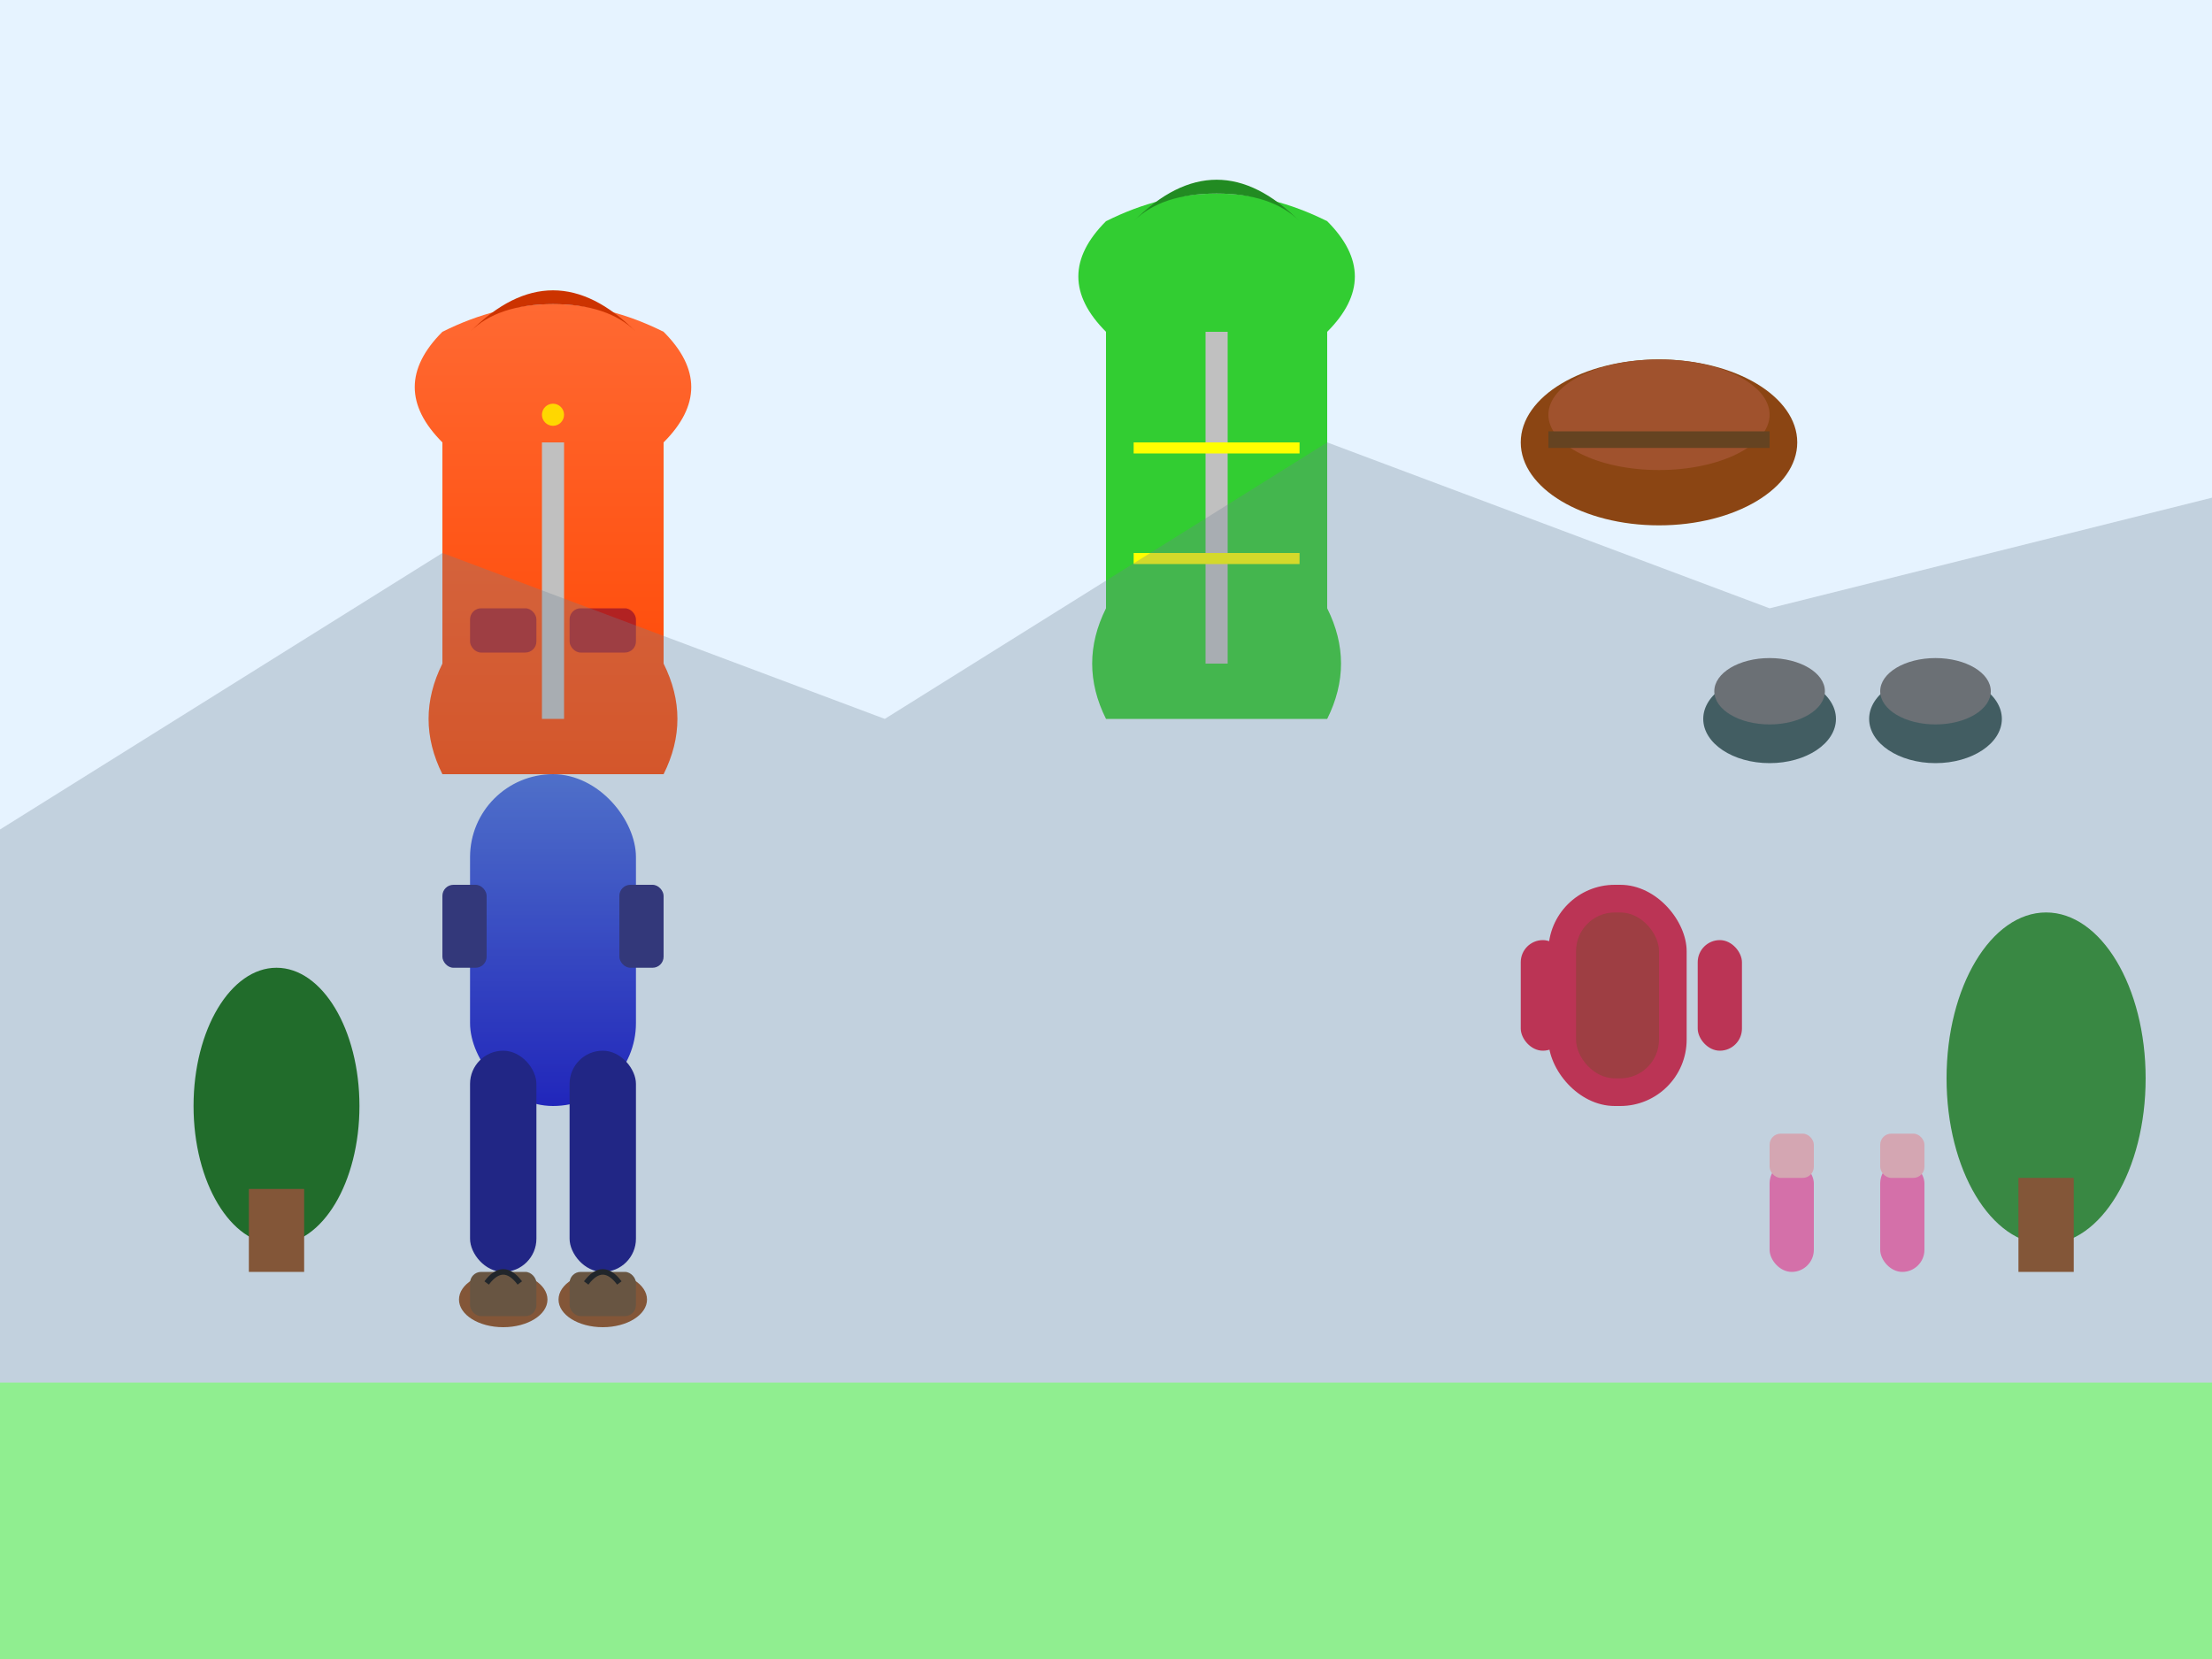
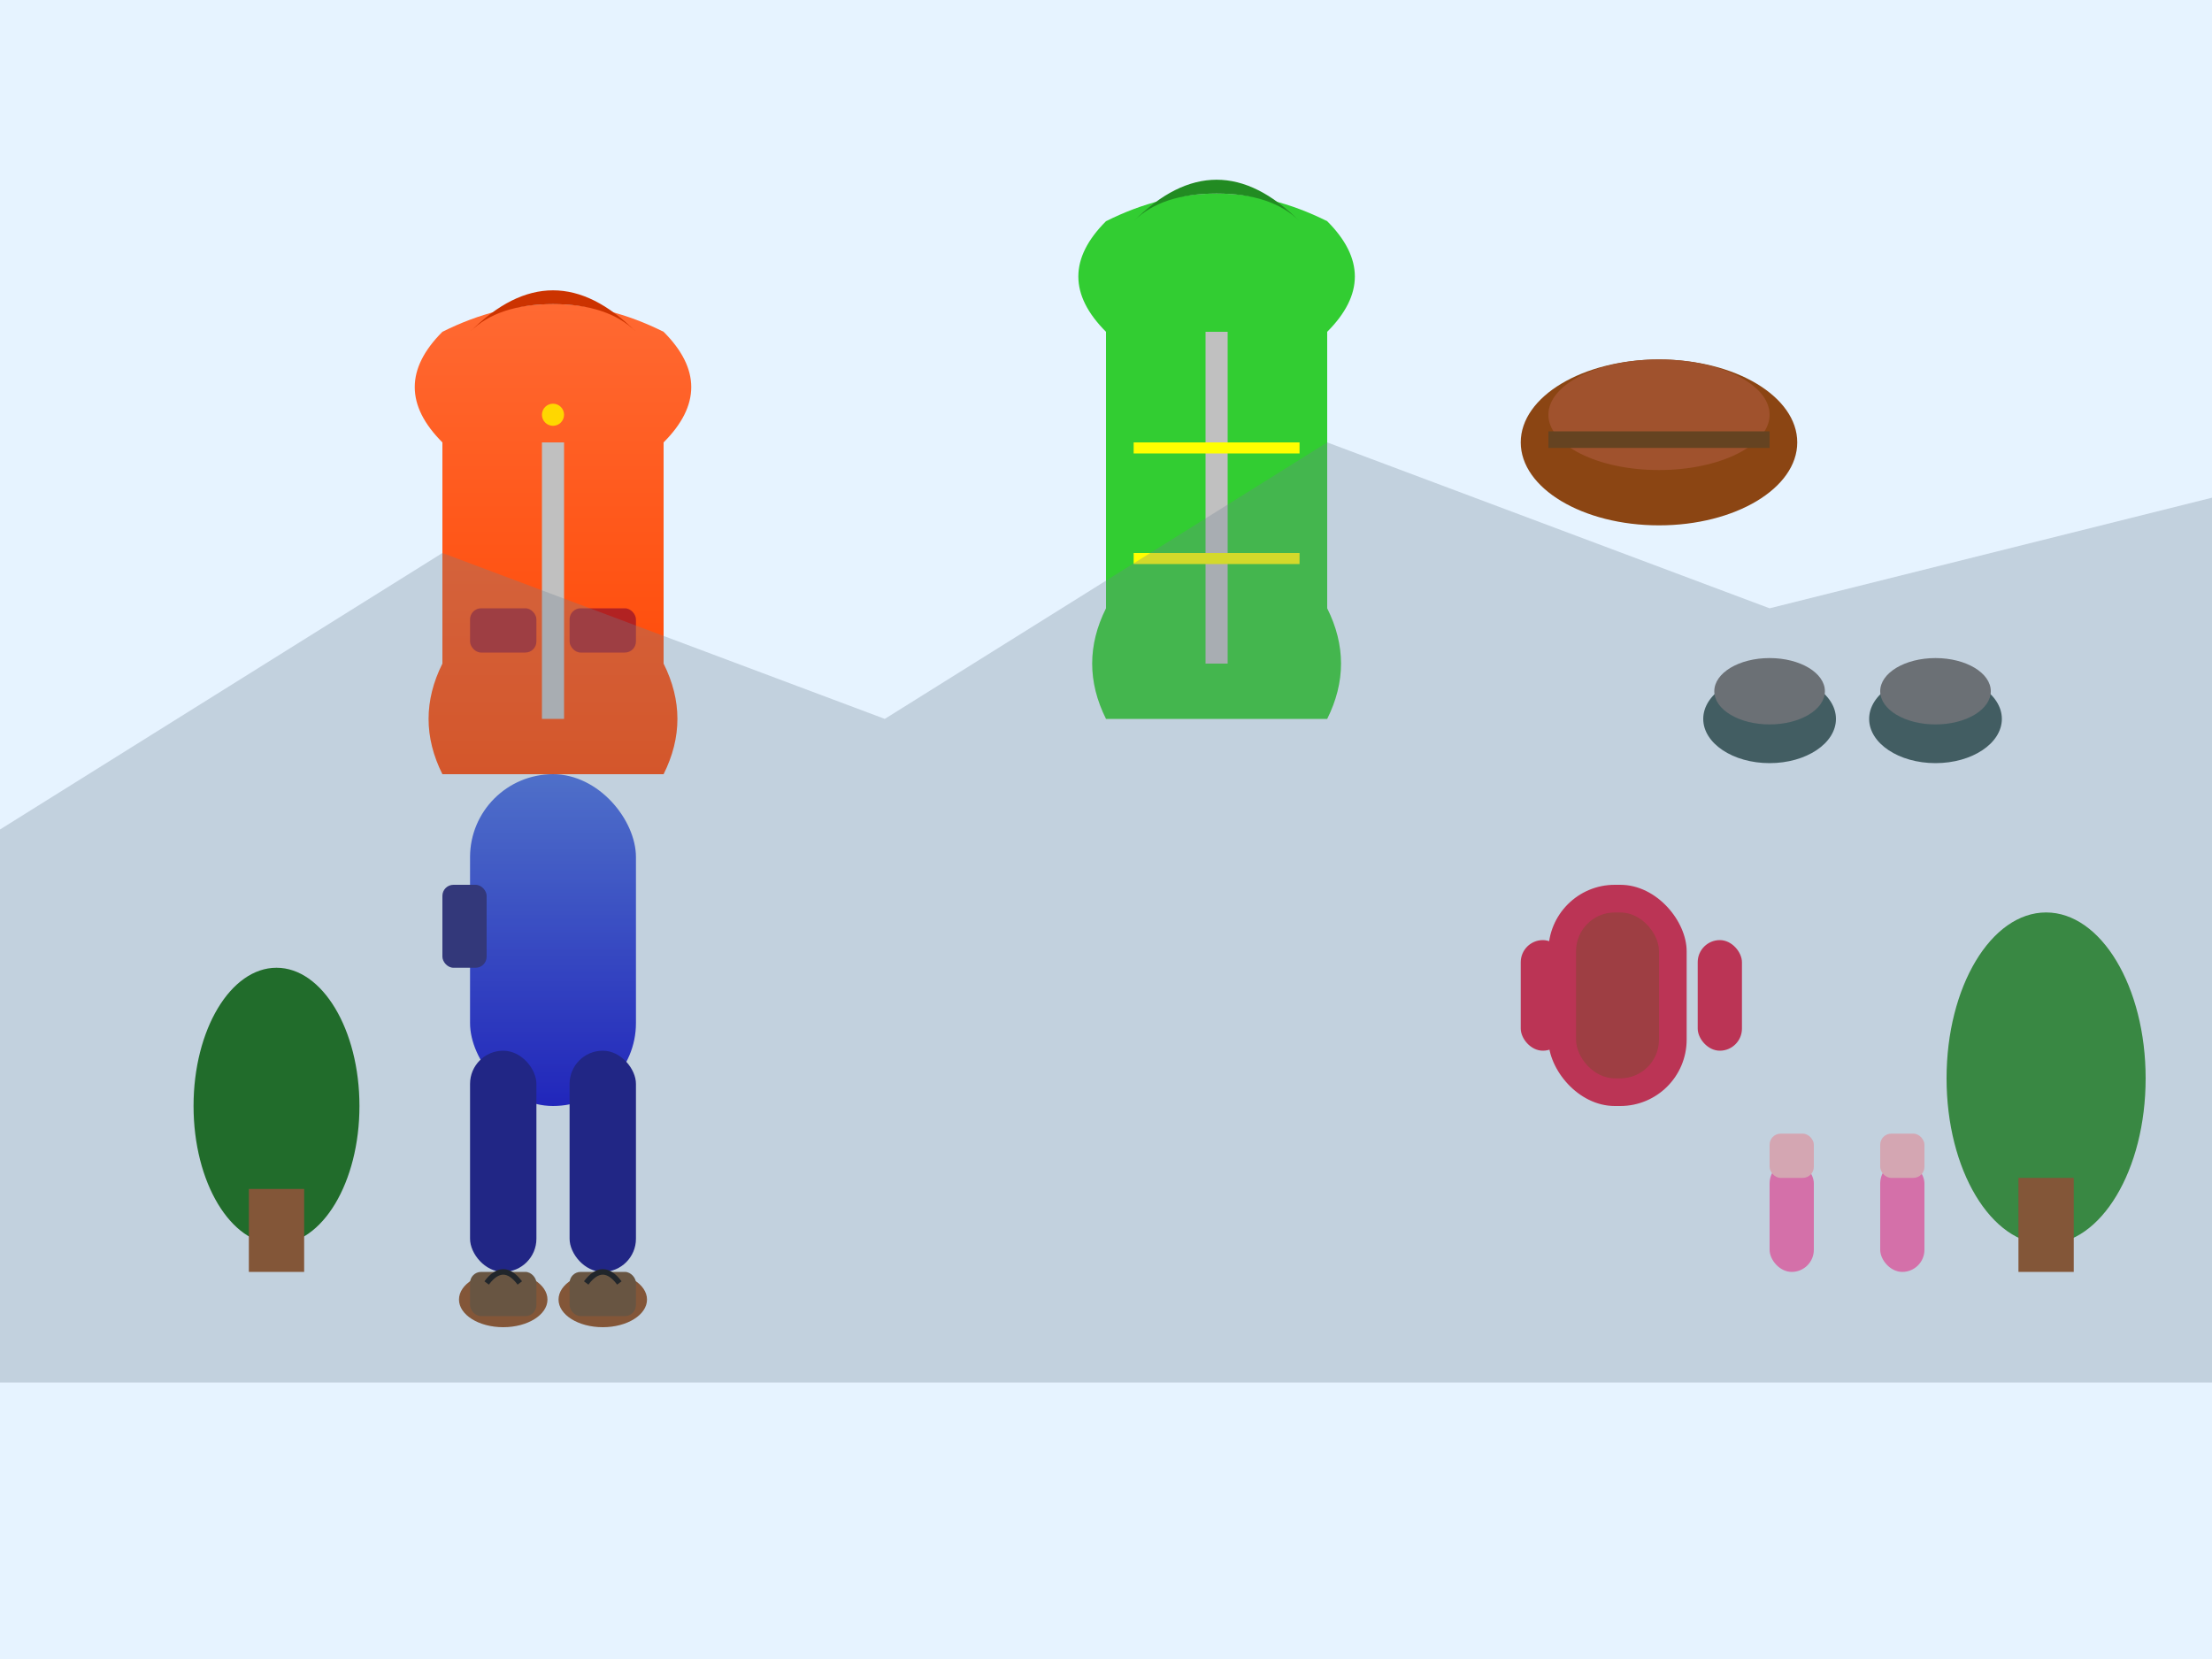
<svg xmlns="http://www.w3.org/2000/svg" viewBox="0 0 400 300" width="400" height="300">
  <defs>
    <linearGradient id="jacketGradient" x1="0%" y1="0%" x2="0%" y2="100%">
      <stop offset="0%" style="stop-color:#FF6B35;stop-opacity:1" />
      <stop offset="100%" style="stop-color:#FF4500;stop-opacity:1" />
    </linearGradient>
    <linearGradient id="pantsGradient" x1="0%" y1="0%" x2="0%" y2="100%">
      <stop offset="0%" style="stop-color:#4169E1;stop-opacity:1" />
      <stop offset="100%" style="stop-color:#0000CD;stop-opacity:1" />
    </linearGradient>
  </defs>
  <rect width="400" height="300" fill="#E6F3FF" />
-   <rect x="0" y="250" width="400" height="50" fill="#90EE90" />
  <path d="M 80 80 Q 70 70 80 60 Q 100 50 120 60 Q 130 70 120 80 L 120 120 Q 125 130 120 140 L 80 140 Q 75 130 80 120 Z" fill="url(#jacketGradient)" />
  <path d="M 85 60 Q 100 45 115 60 Q 110 55 100 55 Q 90 55 85 60" fill="#CC3300" />
  <rect x="98" y="80" width="4" height="50" fill="#C0C0C0" />
  <circle cx="100" cy="75" r="2" fill="#FFD700" />
  <rect x="85" y="110" width="12" height="8" rx="2" fill="#B22222" />
  <rect x="103" y="110" width="12" height="8" rx="2" fill="#B22222" />
  <rect x="85" y="140" width="30" height="60" rx="15" fill="url(#pantsGradient)" />
  <rect x="85" y="190" width="12" height="40" rx="6" fill="#000080" />
  <rect x="103" y="190" width="12" height="40" rx="6" fill="#000080" />
  <rect x="80" y="160" width="8" height="15" rx="2" fill="#191970" />
-   <rect x="112" y="160" width="8" height="15" rx="2" fill="#191970" />
  <ellipse cx="91" cy="235" rx="8" ry="5" fill="#8B4513" />
  <ellipse cx="109" cy="235" rx="8" ry="5" fill="#8B4513" />
  <rect x="85" y="230" width="12" height="8" rx="2" fill="#654321" />
  <rect x="103" y="230" width="12" height="8" rx="2" fill="#654321" />
  <path d="M 88 232 Q 91 228 94 232" stroke="#000" stroke-width="1" fill="none" />
  <path d="M 106 232 Q 109 228 112 232" stroke="#000" stroke-width="1" fill="none" />
  <path d="M 200 60 Q 190 50 200 40 Q 220 30 240 40 Q 250 50 240 60 L 240 110 Q 245 120 240 130 L 200 130 Q 195 120 200 110 Z" fill="#32CD32" />
  <path d="M 205 40 Q 220 25 235 40 Q 230 35 220 35 Q 210 35 205 40" fill="#228B22" />
  <rect x="218" y="60" width="4" height="60" fill="#C0C0C0" />
  <rect x="205" y="80" width="30" height="2" fill="#FFFF00" />
  <rect x="205" y="100" width="30" height="2" fill="#FFFF00" />
  <ellipse cx="300" cy="80" rx="25" ry="15" fill="#8B4513" />
  <ellipse cx="300" cy="75" rx="20" ry="10" fill="#A0522D" />
  <rect x="280" y="78" width="40" height="3" fill="#654321" />
  <ellipse cx="320" cy="130" rx="12" ry="8" fill="#2F4F4F" />
  <ellipse cx="320" cy="125" rx="10" ry="6" fill="#696969" />
  <ellipse cx="350" cy="130" rx="12" ry="8" fill="#2F4F4F" />
  <ellipse cx="350" cy="125" rx="10" ry="6" fill="#696969" />
  <rect x="280" y="160" width="25" height="40" rx="12" fill="#DC143C" />
  <rect x="285" y="165" width="15" height="30" rx="7" fill="#B22222" />
  <rect x="275" y="170" width="8" height="20" rx="4" fill="#DC143C" />
  <rect x="307" y="170" width="8" height="20" rx="4" fill="#DC143C" />
  <rect x="320" y="210" width="8" height="20" rx="4" fill="#FF69B4" />
  <rect x="340" y="210" width="8" height="20" rx="4" fill="#FF69B4" />
  <rect x="320" y="205" width="8" height="8" rx="2" fill="#FFB6C1" />
  <rect x="340" y="205" width="8" height="8" rx="2" fill="#FFB6C1" />
  <ellipse cx="50" cy="200" rx="15" ry="25" fill="#006400" />
  <rect x="45" y="215" width="10" height="15" fill="#8B4513" />
  <ellipse cx="370" cy="195" rx="18" ry="30" fill="#228B22" />
  <rect x="365" y="213" width="10" height="17" fill="#8B4513" />
  <polygon points="0,150 80,100 160,130 240,80 320,110 400,90 400,250 0,250" fill="#708090" opacity="0.3" />
</svg>